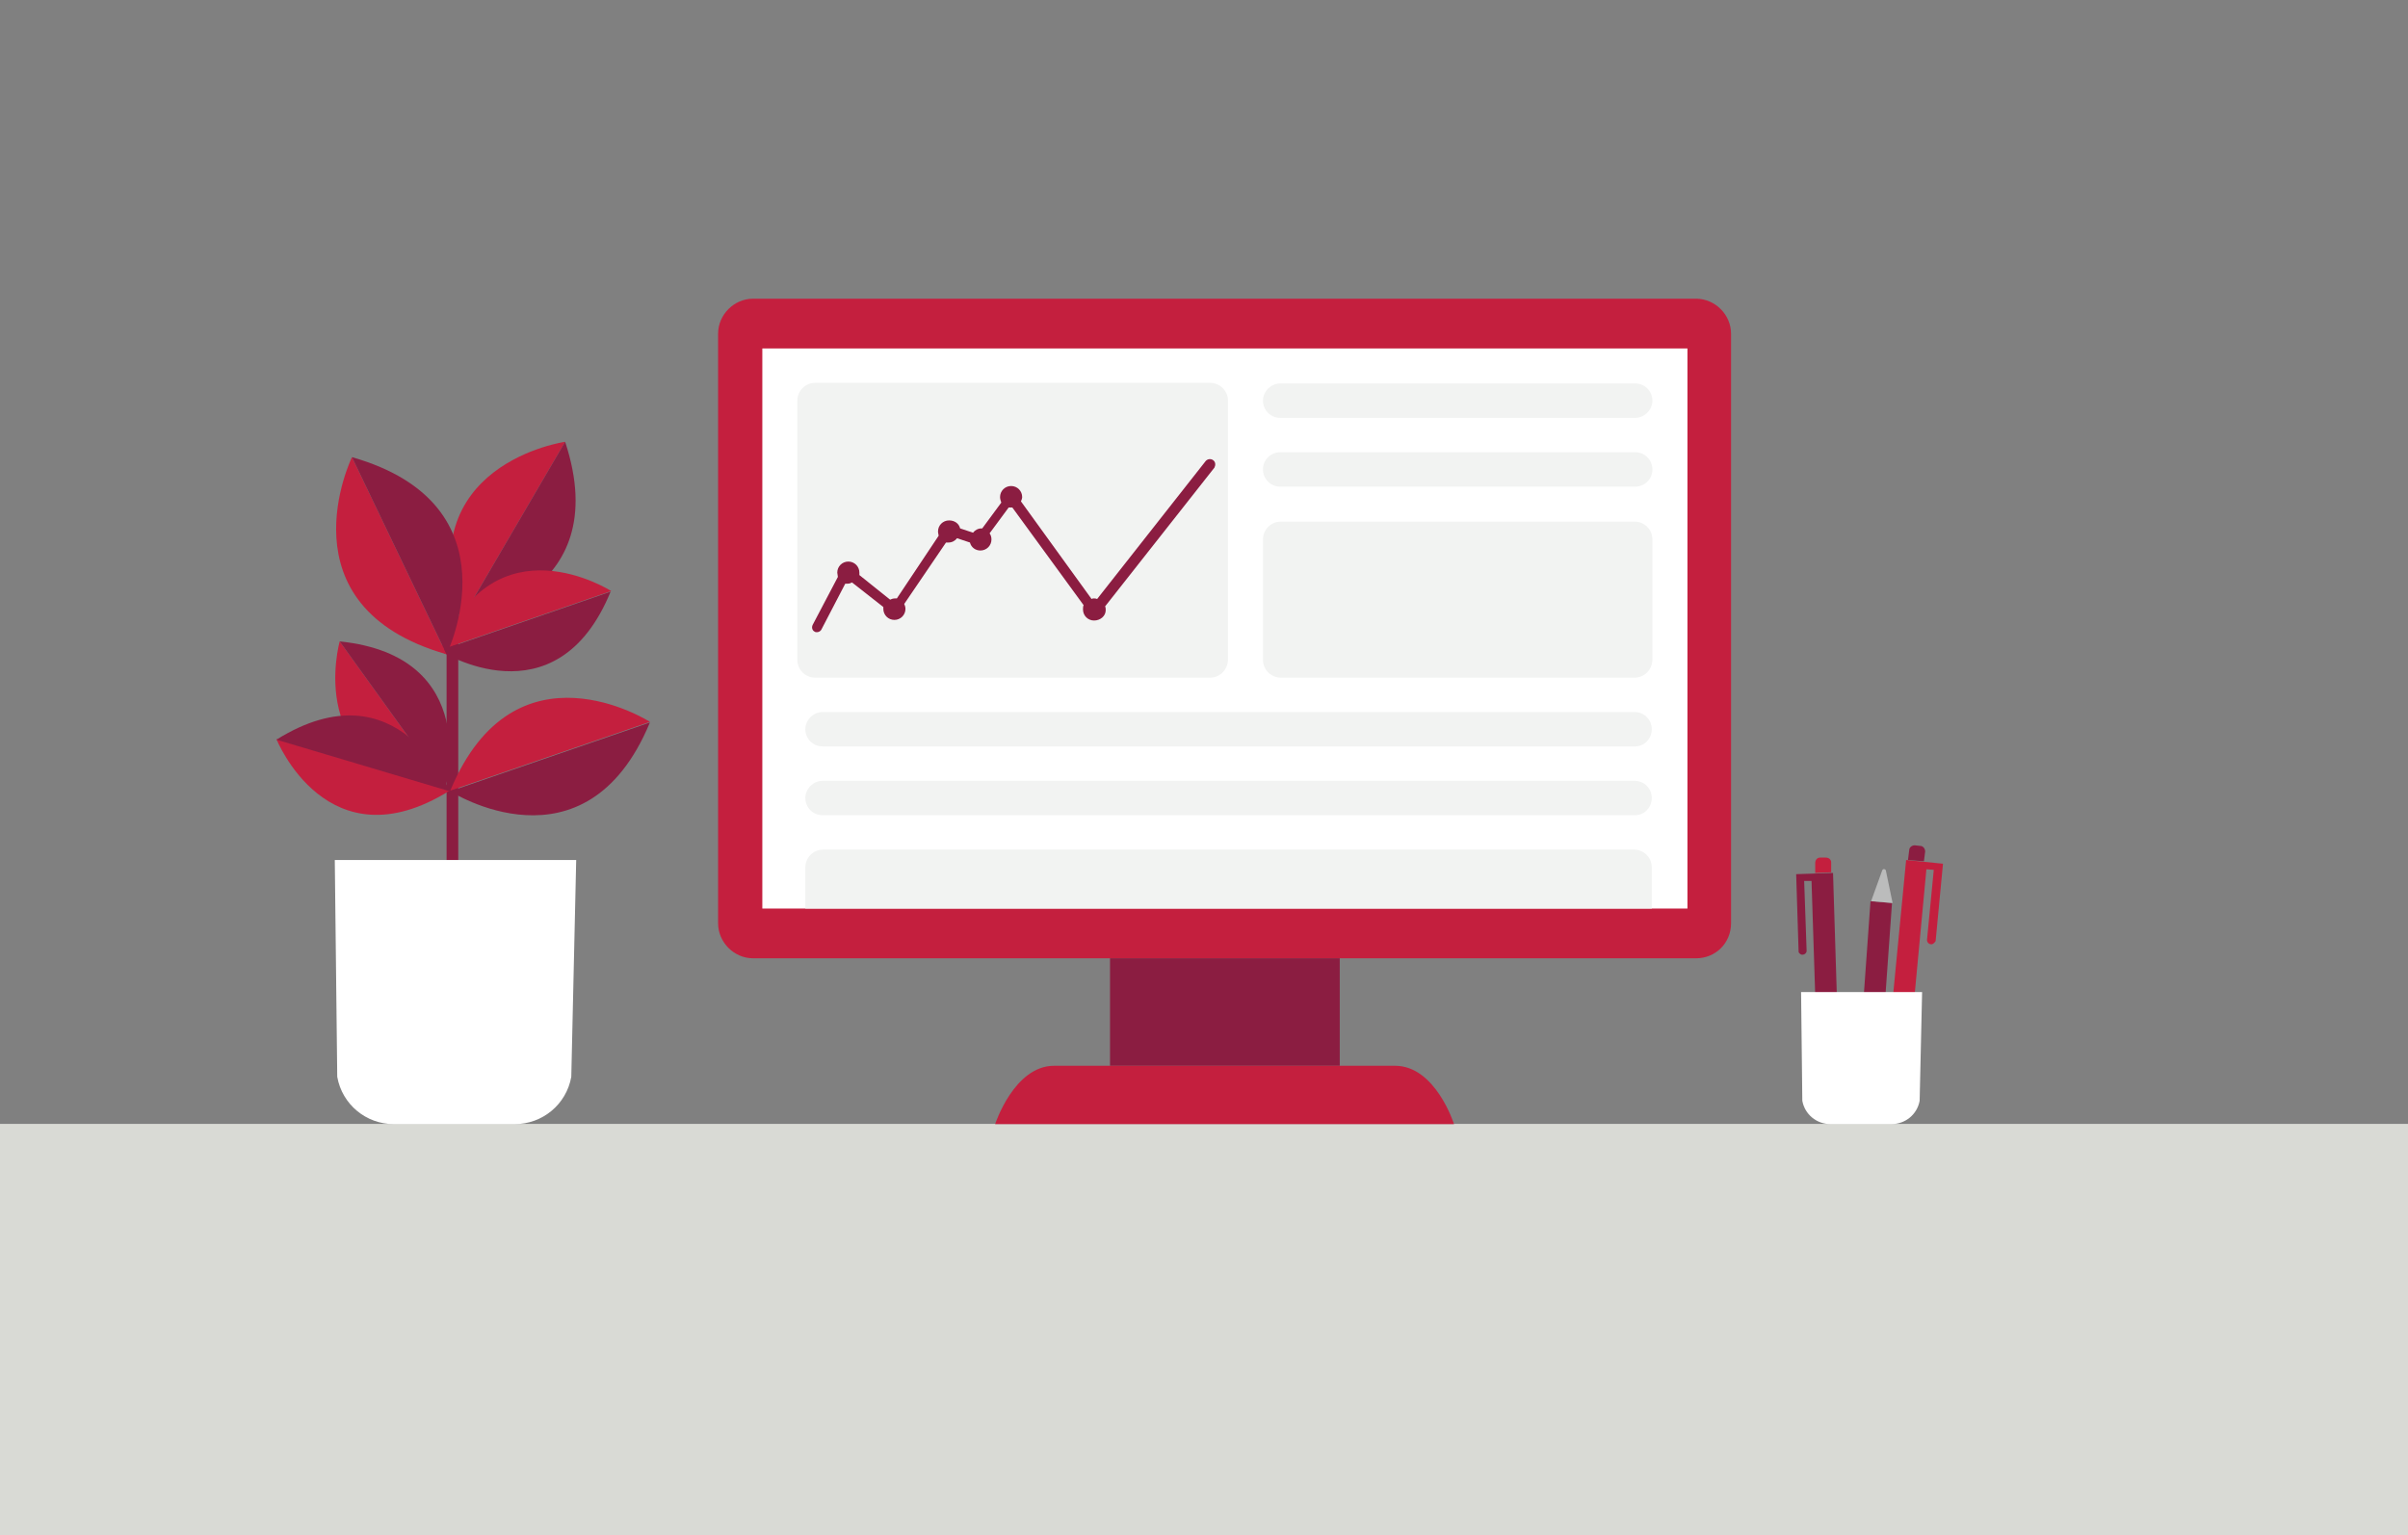
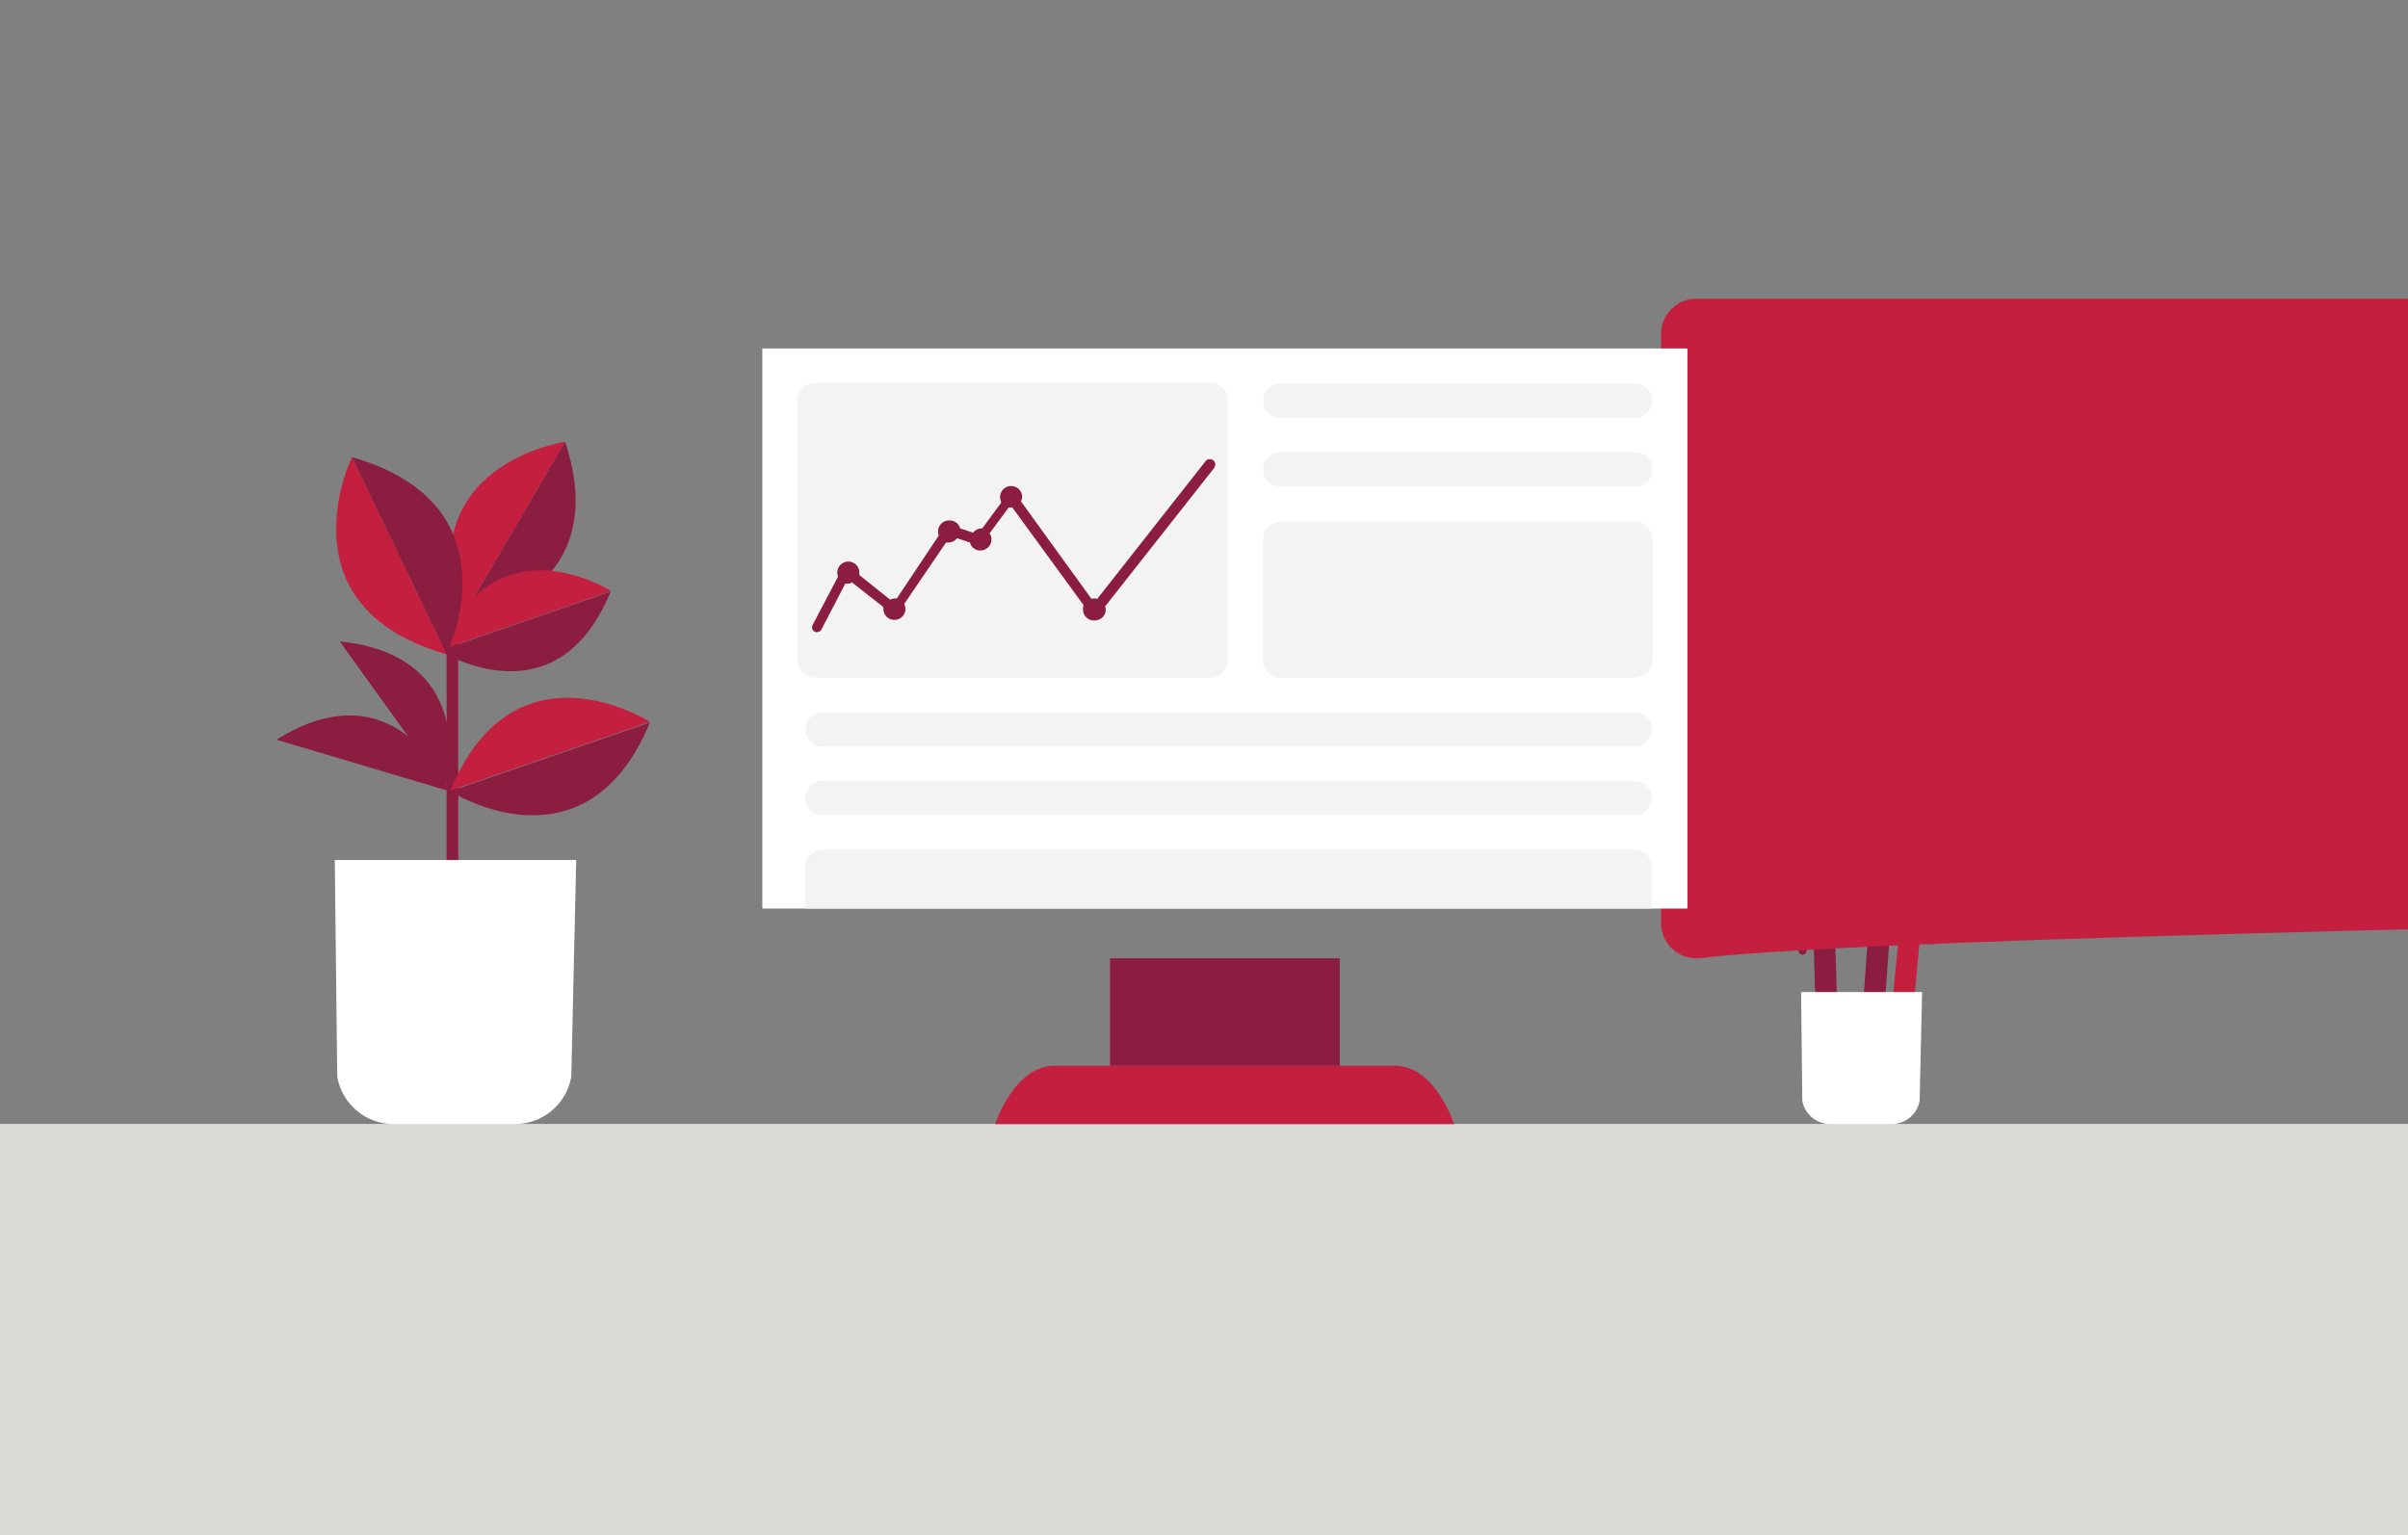
<svg xmlns="http://www.w3.org/2000/svg" version="1.1" id="Layer_1" x="0px" y="0px" viewBox="0 0 392 250" style="enable-background:new 0 0 392 250;" xml:space="preserve">
  <rect x="0" y="0" width="392" height="250" fill="#808080" stroke="none" />
  <style type="text/css">
	.st0{fill-rule:evenodd;clip-rule:evenodd;fill:#D9DAD5;}
	.st1{fill-rule:evenodd;clip-rule:evenodd;fill:#8B1D41;}
	.st2{fill-rule:evenodd;clip-rule:evenodd;fill:#FFFFFF;}
	.st3{fill-rule:evenodd;clip-rule:evenodd;fill:#C41F3E;}
	.st4{fill-rule:evenodd;clip-rule:evenodd;fill:#BBBCBC;}
	.st5{fill-rule:evenodd;clip-rule:evenodd;fill:#F2F3F2;}
</style>
  <desc>Created with Sketch.</desc>
  <g id="Illustrations_x2F_Grey_x2F_Device_x2F_financial-advisors-office-450x250">
    <polygon id="Table" class="st0" points="0,250 392,250 392,183 0,183  " />
    <g id="Art" transform="translate(45, 48)">
      <polygon id="Fill-2" class="st1" points="27.7,92.1 29.6,92.1 29.6,55 27.7,55   " />
      <g id="Group-63" transform="translate(0, 0.337)">
        <path id="Fill-3" class="st2" d="M38.8,134.7H19.1c-4.5,0-8.4-3.2-9.2-7.7L9.5,91.7h39.3L48,127     C47.2,131.5,43.3,134.7,38.8,134.7" />
        <path id="Fill-5" class="st3" d="M47,23.6c0,0-25.4,3.6-17,29.1L47,23.6z" />
        <path id="Fill-7" class="st1" d="M30,52.7c0,0,25.4-3.6,17-29.1L30,52.7z" />
        <path id="Fill-9" class="st3" d="M54.5,47.9c0,0-18.9-12.1-27.8,9.6L54.5,47.9z" />
        <path id="Fill-11" class="st1" d="M26.6,57.6c0,0,18.9,12.1,27.8-9.6L26.6,57.6z" />
        <path id="Fill-13" class="st3" d="M60.8,69.2c0,0-22-14.1-32.5,11.2L60.8,69.2z" />
        <path id="Fill-15" class="st1" d="M28.3,80.5c0,0,22,14.1,32.5-11.2L28.3,80.5z" />
-         <path id="Fill-17" class="st3" d="M10.3,56.1c0,0-6.1,21.5,17.2,23.9L10.3,56.1z" />
        <path id="Fill-19" class="st1" d="M27.5,80c0,0,6.1-21.5-17.2-23.9L27.5,80z" />
        <path id="Fill-21" class="st3" d="M12.3,26.1c0,0-11.9,24.3,15.4,32.1L12.3,26.1z" />
        <path id="Fill-23" class="st1" d="M27.7,58.2c0,0,11.9-24.3-15.4-32.1L27.7,58.2z" />
-         <path id="Fill-25" class="st3" d="M0,72c0,0,8.3,20.8,28.2,8.4L0,72z" />
        <path id="Fill-27" class="st1" d="M28.2,80.5c0,0-8.3-20.8-28.2-8.4L28.2,80.5z" />
        <path id="Fill-29" class="st3" d="M253.1,93.7l0-1.6c0-0.5-0.4-0.8-0.9-0.8l-0.9,0c-0.5,0-0.8,0.4-0.8,0.9l0,1.6L253.1,93.7z" />
        <path id="Fill-31" class="st1" d="M248.5,107.1c0.3,0,0.6-0.3,0.6-0.6l-0.4-11.4l1.2,0l1,31l3.5-0.1l-1-32.2l-6,0.2l0.4,12.7     C247.9,106.9,248.2,107.2,248.5,107.1" />
        <path id="Fill-33" class="st4" d="M252.6,131.1c0.1,0.3,0.5,0.3,0.6,0l1.3-5.2L251,126L252.6,131.1z" />
        <path id="Fill-35" class="st1" d="M265.6,91.7l0.2-1.6c0-0.5,0.5-0.8,0.9-0.8l0.9,0.1c0.5,0,0.8,0.5,0.8,0.9l-0.2,1.6L265.6,91.7     z" />
        <path id="Fill-37" class="st3" d="M269.3,105.4c-0.3,0-0.6-0.3-0.6-0.7l1.1-11.4l-1.2-0.1l-2.9,30.9l-3.5-0.3l3.1-32.1l6,0.6     l-1.2,12.6C269.9,105.2,269.6,105.5,269.3,105.4" />
        <path id="Fill-39" class="st4" d="M263.7,129.1c-0.1,0.3-0.6,0.3-0.6-0.1l-1-5.3l3.5,0.3L263.7,129.1z" />
        <path id="Fill-41" class="st3" d="M257.7,130.6l-0.1,1.6c0,0.5,0.3,0.9,0.8,0.9l0.9,0.1c0.5,0,0.9-0.3,0.9-0.8l0.1-1.6     L257.7,130.6z" />
        <path id="Fill-43" class="st1" d="M263.5,117.7c-0.3,0-0.6,0.2-0.7,0.6l-0.8,11.4l-1.2-0.1l2.2-30.9l-3.5-0.3l-2.3,32.2l6,0.4     l0.9-12.6C264.1,118,263.9,117.7,263.5,117.7" />
-         <path id="Fill-45" class="st4" d="M262,93.4c-0.1-0.3-0.5-0.3-0.6,0l-1.8,5l3.5,0.3L262,93.4z" />
        <path id="Fill-47" class="st2" d="M262.9,134.7H253c-2.3,0-4.2-1.6-4.6-3.8l-0.2-17.7h19.7l-0.4,17.7     C267.1,133.1,265.2,134.7,262.9,134.7" />
-         <path id="Fill-49" class="st3" d="M231.1,107.7H77.6c-3.1,0-5.7-2.6-5.7-5.7V6c0-3.1,2.6-5.7,5.7-5.7h153.5     c3.1,0,5.7,2.6,5.7,5.7V102C236.8,105.2,234.3,107.7,231.1,107.7" />
+         <path id="Fill-49" class="st3" d="M231.1,107.7c-3.1,0-5.7-2.6-5.7-5.7V6c0-3.1,2.6-5.7,5.7-5.7h153.5     c3.1,0,5.7,2.6,5.7,5.7V102C236.8,105.2,234.3,107.7,231.1,107.7" />
        <polygon id="Fill-51" class="st1" points="135.7,125.2 173.1,125.2 173.1,107.7 135.7,107.7    " />
        <path id="Fill-53" class="st3" d="M191.7,134.7H117c0,0,3.1-9.5,9.6-9.5h55.5C188.7,125.2,191.7,134.7,191.7,134.7" />
        <polygon id="Fill-54" class="st2" points="79.1,99.6 229.7,99.6 229.7,8.4 79.1,8.4    " />
        <path id="Fill-55" class="st5" d="M152,62H87.7c-1.6,0-2.9-1.3-2.9-2.9V16.9c0-1.6,1.3-2.9,2.9-2.9H152c1.6,0,2.9,1.3,2.9,2.9V59     C154.9,60.7,153.6,62,152,62" />
        <path id="Fill-56" class="st5" d="M221.2,19.7h-57.8c-1.6,0-2.8-1.3-2.8-2.8s1.3-2.8,2.8-2.8h57.8c1.6,0,2.8,1.3,2.8,2.8     S222.7,19.7,221.2,19.7" />
        <path id="Fill-57" class="st5" d="M221.2,30.9h-57.8c-1.6,0-2.8-1.3-2.8-2.8c0-1.6,1.3-2.8,2.8-2.8h57.8c1.6,0,2.8,1.3,2.8,2.8     C224,29.7,222.7,30.9,221.2,30.9" />
        <path id="Fill-58" class="st5" d="M221.1,62h-57.6c-1.6,0-2.9-1.3-2.9-2.9V39.5c0-1.6,1.3-2.9,2.9-2.9h57.6     c1.6,0,2.9,1.3,2.9,2.9V59C224,60.7,222.7,62,221.1,62" />
        <path id="Fill-59" class="st5" d="M224,99.6H86.1v-6.7c0-1.6,1.3-2.9,2.9-2.9h132c1.6,0,2.9,1.3,2.9,2.9V99.6z" />
        <path id="Fill-60" class="st5" d="M221.2,73.2H88.9c-1.6,0-2.8-1.3-2.8-2.8s1.3-2.8,2.8-2.8h132.2c1.6,0,2.8,1.3,2.8,2.8     S222.7,73.2,221.2,73.2" />
        <path id="Fill-61" class="st5" d="M221.2,84.4H88.9c-1.6,0-2.8-1.3-2.8-2.8s1.3-2.8,2.8-2.8h132.2c1.6,0,2.8,1.3,2.8,2.8     S222.7,84.4,221.2,84.4" />
        <path id="Fill-62" class="st1" d="M152.5,26.6c-0.4-0.3-0.9-0.2-1.2,0.1l-17.7,22.5c-0.2-0.1-0.4-0.1-0.5-0.1     c-0.1,0-0.3,0-0.4,0.1l-11.5-15.9c0.1-0.2,0.2-0.5,0.2-0.7c0-1-0.8-1.8-1.8-1.8c-1,0-1.8,0.8-1.8,1.8c0,0.3,0.1,0.6,0.2,0.9     l-3.1,4.2c0,0-0.1,0-0.1,0c-0.6,0-1.1,0.3-1.4,0.7l-2.1-0.7c-0.2-0.8-0.9-1.3-1.8-1.3c-1,0-1.8,0.8-1.8,1.8     c0,0.3,0.1,0.5,0.1,0.7l-6.8,10.2c-0.1,0-0.2,0-0.3,0c-0.3,0-0.6,0.1-0.8,0.2l-5-4c0-0.1,0-0.2,0-0.4c0-1-0.8-1.8-1.8-1.8     c-1,0-1.8,0.8-1.8,1.8c0,0.2,0.1,0.5,0.1,0.7l-4.1,7.8c-0.2,0.4-0.1,0.9,0.3,1.1c0.1,0.1,0.3,0.1,0.4,0.1c0.3,0,0.6-0.2,0.7-0.4     l3.9-7.5c0.1,0,0.3,0,0.4,0c0.3,0,0.5-0.1,0.7-0.2l5.1,4c0,0.1,0,0.2,0,0.3c0,1,0.8,1.8,1.8,1.8c1,0,1.8-0.8,1.8-1.8     c0-0.3-0.1-0.6-0.2-0.8L109,40c0.1,0,0.3,0,0.4,0c0.6,0,1.1-0.3,1.4-0.7l2.1,0.7c0.2,0.8,0.9,1.3,1.7,1.3c1,0,1.8-0.8,1.8-1.8     c0-0.4-0.1-0.7-0.3-1l3.1-4.2c0.1,0,0.1,0,0.2,0c0.1,0,0.3,0,0.4,0l11.6,15.9c-0.1,0.2-0.1,0.5-0.1,0.7c0,1,0.8,1.8,1.8,1.8     S135,52,135,51c0-0.2,0-0.4-0.1-0.6l17.8-22.6C152.9,27.4,152.9,26.9,152.5,26.6" />
      </g>
    </g>
  </g>
</svg>